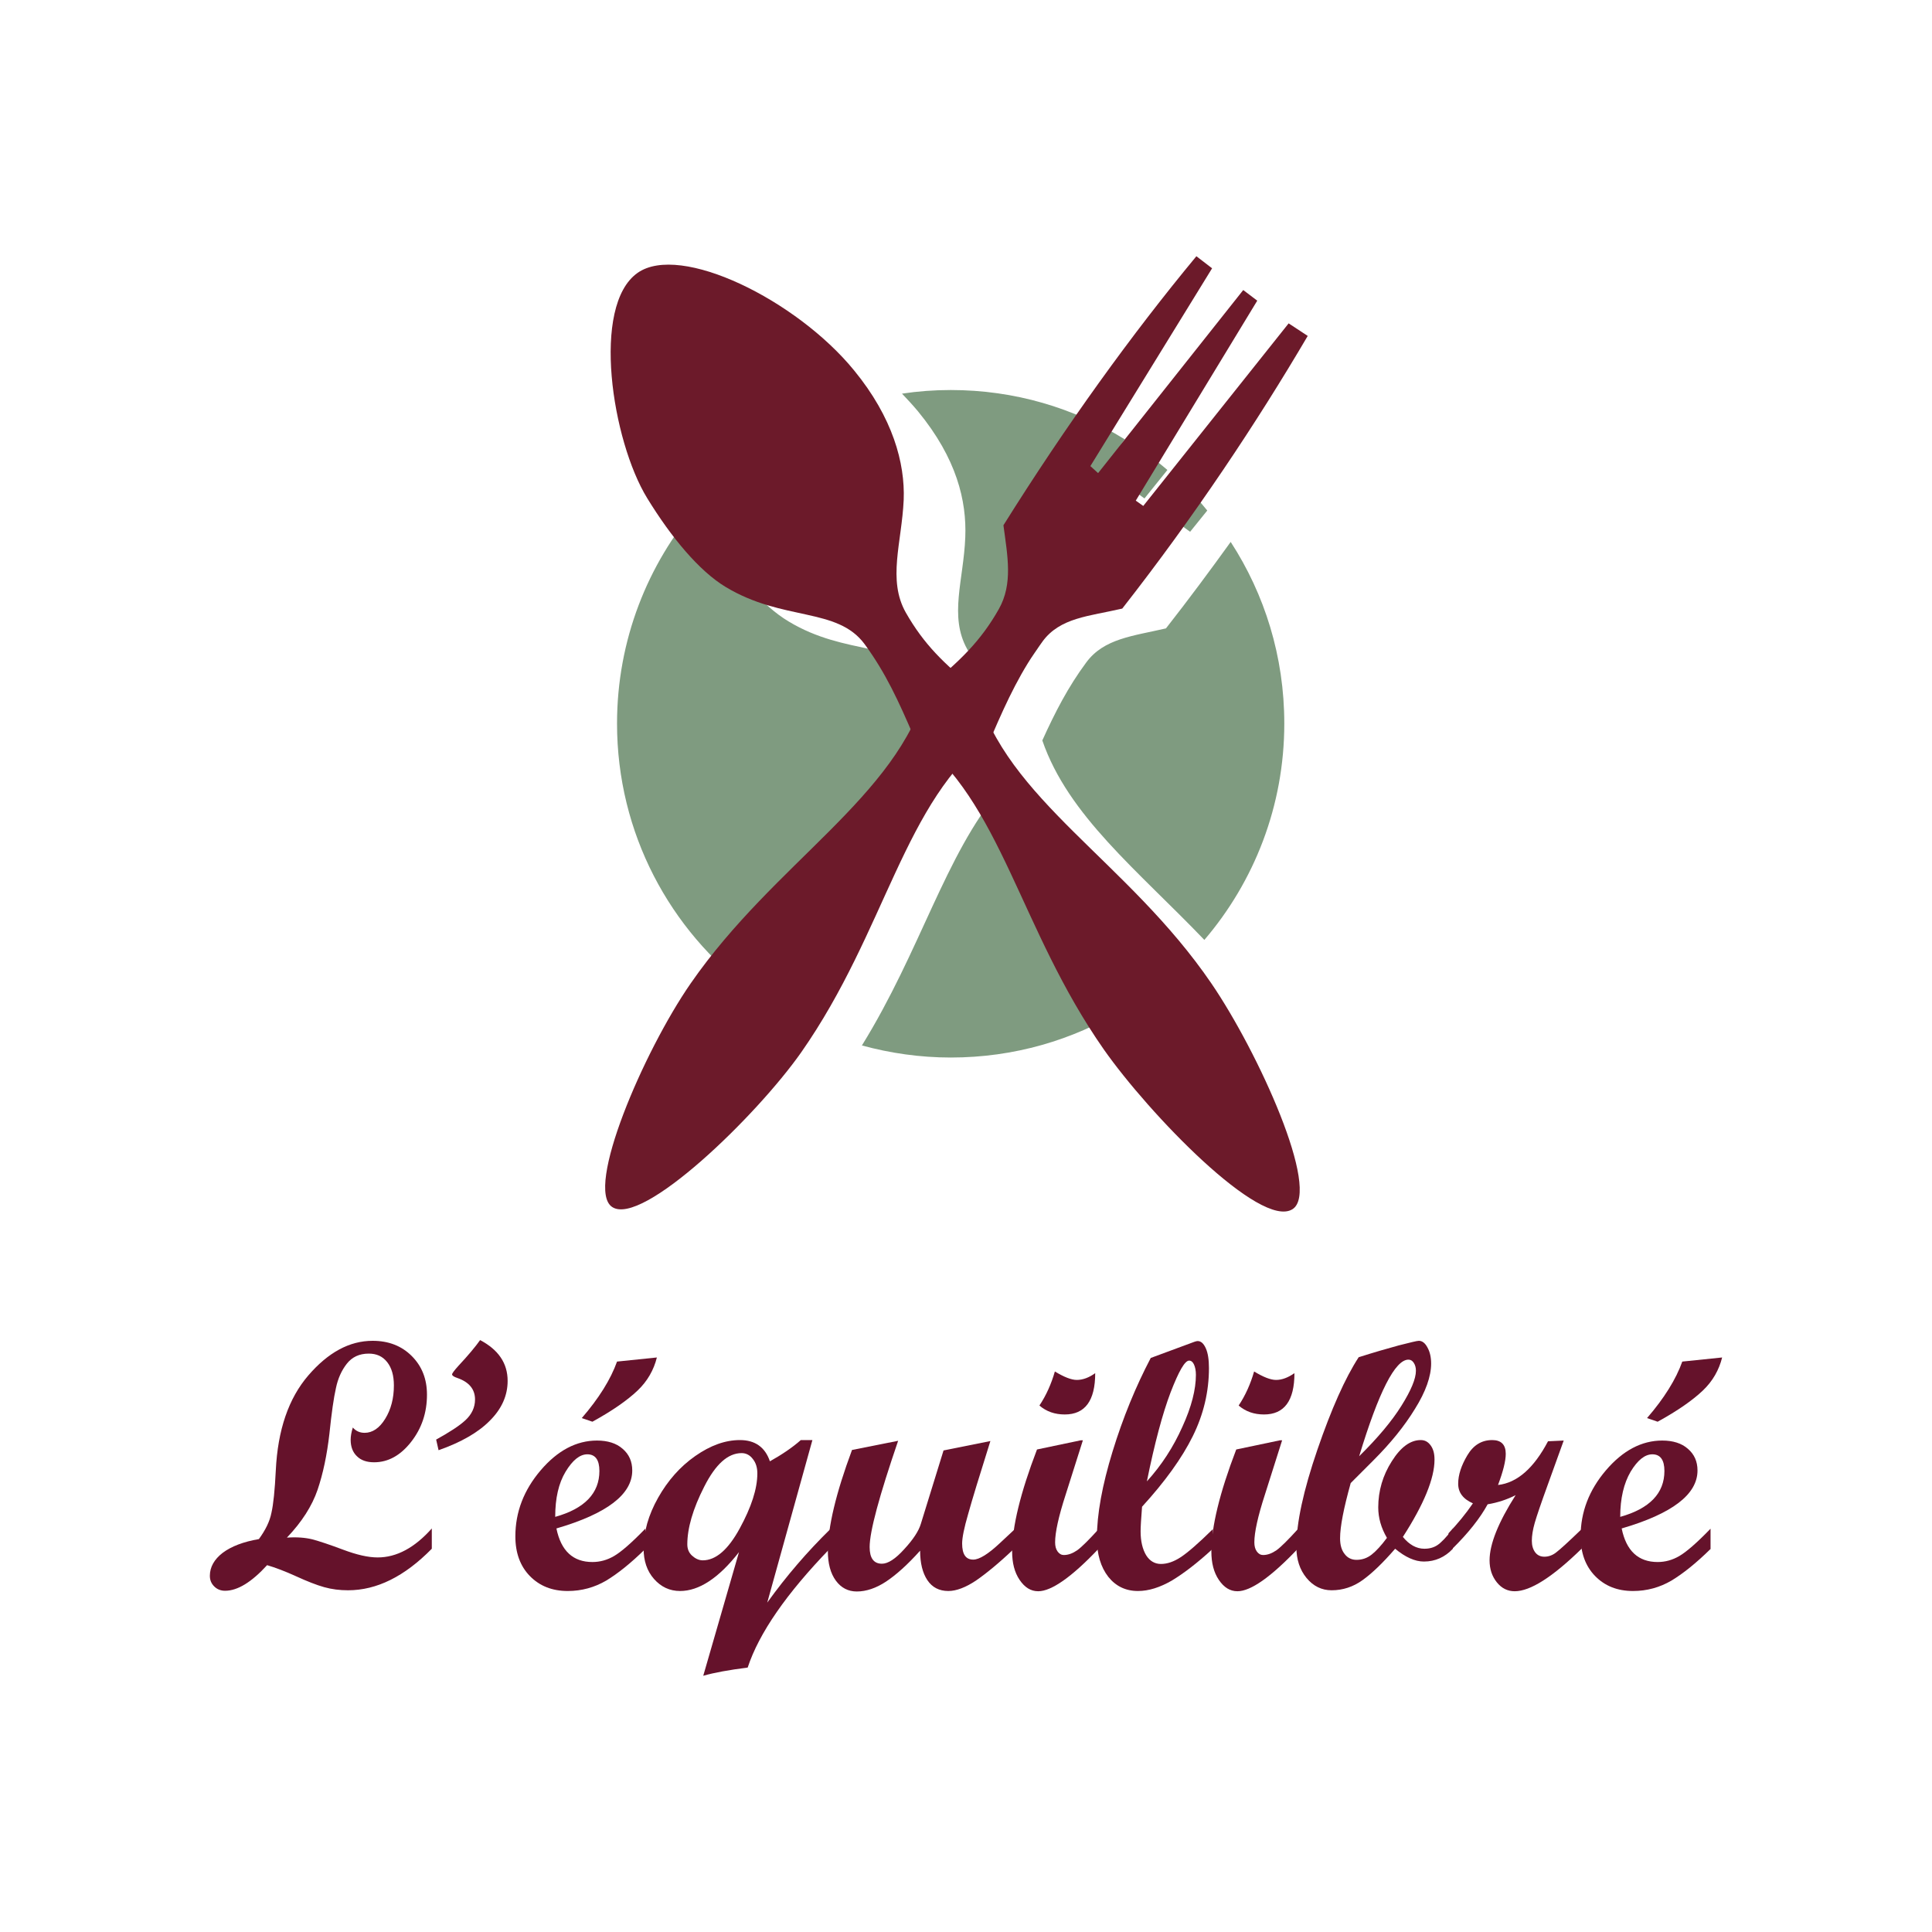
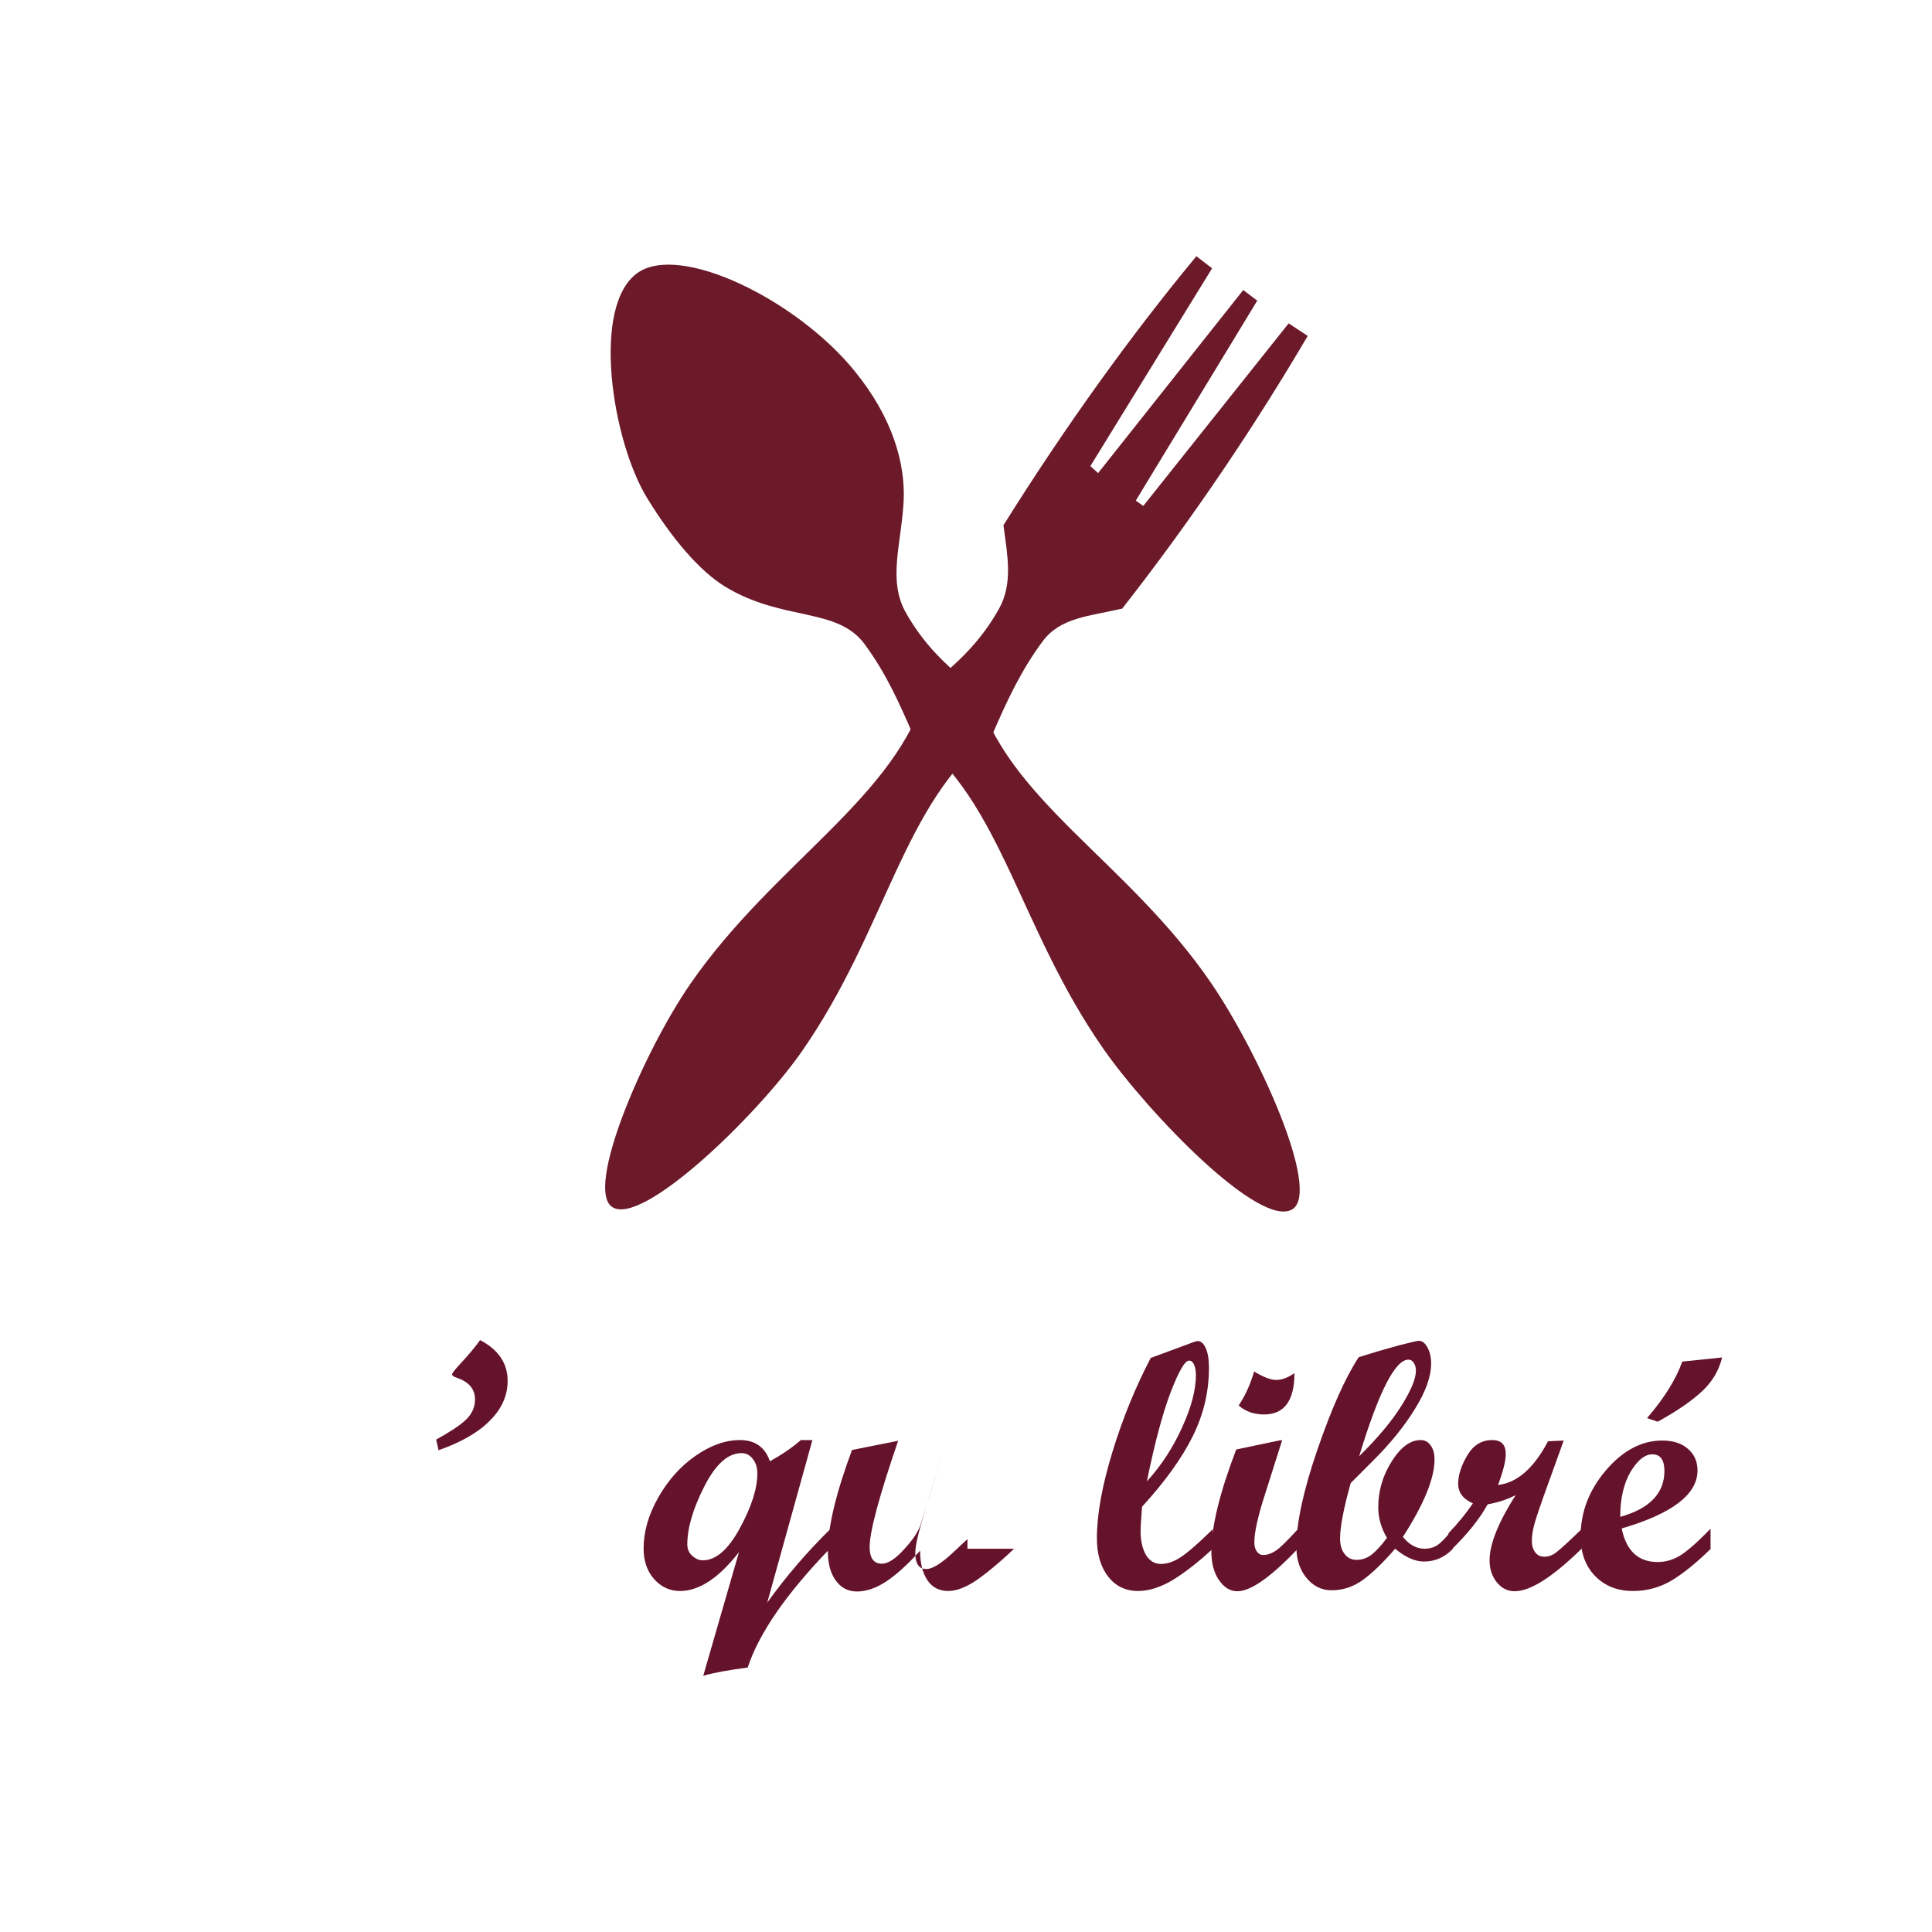
<svg xmlns="http://www.w3.org/2000/svg" id="Calque_1" x="0px" y="0px" viewBox="0 0 800 800" style="enable-background:new 0 0 800 800;" xml:space="preserve">
  <style type="text/css">	.Ombre_x0020_portée{fill:none;}	.Lueur_x0020_externe_x0020_5 pt{fill:none;}	.Néon_x0020_bleu{fill:none;stroke:#8AACDA;stroke-width:7;stroke-linecap:round;stroke-linejoin:round;}	.Ton_x0020_clair_x0020_chrome{fill:url(#SVGID_1_);stroke:#FFFFFF;stroke-width:0.363;stroke-miterlimit:1;}	.Swing_GS{fill:#FFDD00;}	.Alysse_GS{fill:#A6D0E4;}	.st0{fill:#7F9B80;}	.st1{fill-rule:evenodd;clip-rule:evenodd;fill:#6C1A2A;}	.st2{fill:#65122B;}</style>
  <linearGradient id="SVGID_1_" gradientUnits="userSpaceOnUse" x1="0" y1="0" x2="6.123234e-17" y2="-1">
    <stop offset="0" style="stop-color:#656565" />
    <stop offset="0.618" style="stop-color:#1B1B1B" />
    <stop offset="0.629" style="stop-color:#545454" />
    <stop offset="0.983" style="stop-color:#3E3E3E" />
  </linearGradient>
  <g>
    <g>
-       <path class="st0" d="M413.9,327.3c-22.5,26.7-32.7,66.3-57,105.6c11.7,3.2,24.1,5,36.8,5c26.1,0,50.5-7.2,71.3-19.8   C446.8,382.8,436.3,349.3,413.9,327.3z M509.6,224.4c-8.5,11.8-17.4,23.8-26.8,35.8c-13.8,3.2-25.7,4.2-33,14.1   c-7.5,10.1-12.9,20.6-18.2,32.3c10.7,31.1,39.4,53.7,67.1,82.6c20.6-24.1,33.1-55.4,33.1-89.6   C531.8,271.9,523.7,246.1,509.6,224.4z M289,209.4c-20.9,24.2-33.5,55.8-33.5,90.2c0,45.4,21.9,85.6,55.7,110.8   c31.1-41.3,72-66.9,88.3-103.3c-4.4-9.3-9.2-17.8-15.4-26.2c-11.4-15.4-33.8-9.2-57.6-23.6c-10.8-6.5-21-18.5-31.1-34.9   C293.1,218.8,290.9,214.4,289,209.4z M494.8,205.6l-6.8,11.1l4.8,3.5l7.1-8.8C498.3,209.4,496.6,207.4,494.8,205.6z M477.2,189.6   l-8.1,13.3l4.8,3.5l9.5-11.8C481.4,192.9,479.3,191.2,477.2,189.6z M393.7,161.5c-6.9,0-13.6,0.5-20.2,1.5   c2.3,2.4,4.5,4.8,6.6,7.3c16.1,19.6,20.2,37.1,19.6,52.2c-0.7,17.7-6.8,32.7,0.8,46.3c3.9,6.9,8.1,12.5,13.2,18   c8.3-7.6,14.4-14.9,19.8-24.5c5.9-10.5,3.6-21.8,1.9-34.6c10-16,20.1-31.2,30.3-45.8C444.7,168.9,420.1,161.5,393.7,161.5z" />
      <path class="st1" d="M501.6,407.2c-34.6-50.7-85-76.1-97.3-121.5c-13.6-11-21.7-18.9-29.2-32c-7.7-13.6-1.7-29-0.9-46.7   c0.6-15.2-4.5-34.1-20.6-53.7c-23.8-29.1-71.9-52.8-89.6-40.3c-19.3,13.6-10.6,69.5,4,93.3c10,16.3,21.5,30.1,32.4,36.7   c23.8,14.4,46.2,8.3,57.6,23.7c8.8,12,14.1,23.7,20.3,38.1c36.7,27.4,43.5,79.3,78.8,129.8c18.6,26.5,64.8,74.5,78.1,66.1   C547.1,493.1,521,435.6,501.6,407.2z" />
      <path class="st1" d="M533.6,133.9l-60.2,75.6l-3.1-2.2l50.3-82.8l-5.8-4.4l-60.1,75.8l-3.2-2.9l50.4-81.9l-6.5-5   c-26.7,32.2-54,70-79.9,111.4c1.7,12.8,4,24.2-1.9,34.7c-7.4,13.1-16.1,21.6-29.7,32.6c-12.4,45.4-63.1,72.2-97.9,122.4   c-19.6,28.3-43.9,85.1-32.5,92.6c12.4,8.2,59.7-37.6,78.3-64.1c35.3-50.5,42.3-104.1,79.1-131.5c6.2-14.4,12-26.7,20.8-38.6   c7.3-9.9,19.2-10.4,33-13.6c29.9-38.2,55.7-77,76.8-112.9L533.6,133.9z" />
    </g>
    <g>
-       <path class="st2" d="M178.8,641.3c-11.3,11.5-22.8,17.2-34.7,17.2c-3.4,0-6.7-0.4-9.9-1.3c-3.2-0.9-7-2.4-11.6-4.5   s-8.6-3.6-12-4.6c-6.4,7-12.2,10.6-17.4,10.6c-1.8,0-3.3-0.6-4.5-1.8c-1.2-1.2-1.8-2.6-1.8-4.4c0-3.6,1.8-6.8,5.3-9.5   c3.6-2.7,8.6-4.6,15-5.7c2.7-3.7,4.5-7.3,5.2-10.9c0.8-3.5,1.4-9.4,1.8-17.5c0.8-16.8,5.3-29.9,13.5-39.4s17-14.3,26.6-14.3   c6.6,0,12,2.1,16.2,6.3c4.2,4.2,6.3,9.5,6.3,16c0,7.5-2.2,14-6.6,19.6c-4.4,5.6-9.5,8.4-15.3,8.4c-3,0-5.4-0.8-7.1-2.5   c-1.7-1.6-2.6-3.9-2.6-6.8c0-1.5,0.3-3.2,0.9-5.1c1.3,1.5,2.9,2.2,4.9,2.2c3.2,0,6.1-1.9,8.5-5.8c2.4-3.9,3.6-8.5,3.6-13.8   c0-4.1-0.9-7.3-2.8-9.7c-1.9-2.4-4.4-3.5-7.6-3.5c-3.9,0-6.9,1.4-9.1,4.2s-3.7,6.2-4.5,10.1c-0.9,3.9-1.8,10.2-2.7,18.9   c-1,8.7-2.6,16.4-4.9,23.2c-2.3,6.7-6.5,13.3-12.7,19.8c4.1-0.3,7.6,0,10.5,0.7c3,0.8,7.2,2.2,12.8,4.3c5.6,2.1,10.3,3.2,14.3,3.2   c7.8,0,15.3-4,22.4-12V641.3z" />
      <path class="st2" d="M198.8,554.9c7.6,4,11.4,9.6,11.4,16.9c0,6-2.4,11.5-7.3,16.4c-4.8,4.9-11.9,9-21.3,12.3l-1-4.4   c5.4-3,9.5-5.6,12.1-8c2.6-2.4,4-5.3,4-8.6c0-4.2-2.4-7.2-7.3-8.9c-1.5-0.5-2.2-1-2.2-1.5c0-0.4,0.8-1.5,2.5-3.4   C193.9,561.2,196.9,557.6,198.8,554.9z" />
-       <path class="st2" d="M267.3,641.3c-6.1,6-11.5,10.3-16.3,13.2c-4.8,2.8-10.1,4.3-15.9,4.3c-6.5,0-11.7-2.1-15.7-6.2s-6-9.6-6-16.4   c0-10.1,3.5-19.2,10.5-27.4c7-8.2,14.8-12.3,23.3-12.3c4.4,0,8,1.1,10.6,3.4c2.7,2.3,4,5.3,4,9c0,9.9-10.5,17.9-31.4,24   c1.9,9.3,6.9,13.9,14.9,13.9c3.1,0,6.1-0.8,9-2.5c2.9-1.7,7.2-5.4,12.9-11.3V641.3z M229.9,628.1c12.2-3.4,18.3-9.8,18.3-19   c0-4.6-1.7-6.9-5-6.9c-3.1,0-6.1,2.4-9,7.2C231.3,614.2,229.9,620.4,229.9,628.1z M272,562.1c-1.3,5.2-3.9,9.8-8,13.7   s-10.3,8.3-18.7,12.9l-4.4-1.5c7.1-8.2,12-16.1,14.6-23.4L272,562.1z" />
      <path class="st2" d="M343.6,641.3c-17.9,18.5-29.3,34.9-34,49.2c-7.8,1-13.9,2.1-18.4,3.4l14.8-51.2   c-8.4,10.8-16.6,16.1-24.4,16.1c-4.3,0-7.9-1.7-10.8-5c-2.9-3.3-4.3-7.5-4.3-12.6c0-6.9,2-13.9,6-21c4-7.1,9.1-12.9,15.4-17.3   c6.3-4.4,12.4-6.6,18.5-6.6c6.2,0,10.4,2.9,12.4,8.8c5-2.8,9.3-5.7,12.8-8.8h4.8l-18.7,67.3c7.9-11,16.6-21.1,26.1-30.4V641.3z    M291,646.1c5.4,0,10.5-4.4,15.3-13.2c4.8-8.8,7.3-16.4,7.3-22.8c0-2.4-0.6-4.4-1.9-6c-1.2-1.6-2.8-2.4-4.6-2.4   c-5.7,0-10.8,4.6-15.5,13.9c-4.7,9.2-7,17.2-7,23.9c0,1.8,0.6,3.4,1.9,4.6S289.3,646.1,291,646.1z" />
-       <path class="st2" d="M419.9,641.3c-6.3,6-11.6,10.3-15.8,13.2c-4.2,2.8-8.1,4.3-11.4,4.3c-3.8,0-6.7-1.5-8.7-4.5   c-2-3-3-7.1-3-12.2c-5.2,5.8-9.9,10-14.1,12.8c-4.1,2.7-8.2,4.1-12.1,4.1c-3.6,0-6.5-1.5-8.7-4.5c-2.2-3-3.3-7.1-3.3-12.2   c0-9.9,3.3-23.9,10-41.9l19.1-3.8c-7.8,22.8-11.8,37.5-11.8,44c0,4.6,1.7,6.9,5.1,6.9c2.5,0,5.6-2,9.2-6c3.7-4,6-7.5,6.9-10.5   l9.4-30.4l19.4-3.9c-4.5,14.3-7.6,24.4-9.2,30.2c-1.7,5.8-2.5,9.9-2.5,12.2c0,4.5,1.5,6.7,4.6,6.7c2.5,0,6.2-2.3,11-6.8l6-5.6   V641.3z" />
-       <path class="st2" d="M454.9,641.3c-11.1,11.7-19.5,17.6-25,17.6c-3.1,0-5.6-1.6-7.7-4.7c-2.1-3.1-3.1-7-3.1-11.8   c0-10.1,3.4-24.2,10.3-42.2l18.1-3.8h0.9l-7.1,22.4c-3,9.2-4.4,15.8-4.4,19.8c0,1.6,0.3,2.8,1,3.8c0.7,1,1.6,1.5,2.6,1.5   c1.9,0,3.7-0.7,5.6-2c1.9-1.4,4.8-4.3,8.9-8.8V641.3z M453.5,568.6c0,11.4-4.2,17.1-12.6,17.1c-4.1,0-7.6-1.2-10.5-3.7   c2.8-4.2,4.9-8.9,6.4-14.1c3.8,2.3,6.8,3.5,9.1,3.5C448.4,571.4,451,570.4,453.5,568.6z" />
+       <path class="st2" d="M419.9,641.3c-6.3,6-11.6,10.3-15.8,13.2c-4.2,2.8-8.1,4.3-11.4,4.3c-3.8,0-6.7-1.5-8.7-4.5   c-2-3-3-7.1-3-12.2c-5.2,5.8-9.9,10-14.1,12.8c-4.1,2.7-8.2,4.1-12.1,4.1c-3.6,0-6.5-1.5-8.7-4.5c-2.2-3-3.3-7.1-3.3-12.2   c0-9.9,3.3-23.9,10-41.9l19.1-3.8c-7.8,22.8-11.8,37.5-11.8,44c0,4.6,1.7,6.9,5.1,6.9c2.5,0,5.6-2,9.2-6c3.7-4,6-7.5,6.9-10.5   l9.4-30.4c-4.5,14.3-7.6,24.4-9.2,30.2c-1.7,5.8-2.5,9.9-2.5,12.2c0,4.5,1.5,6.7,4.6,6.7c2.5,0,6.2-2.3,11-6.8l6-5.6   V641.3z" />
      <path class="st2" d="M502.2,641.3c-6.5,6-12.2,10.3-17,13.2c-4.9,2.8-9.5,4.3-14,4.3c-5.1,0-9.2-2-12.3-5.9   c-3.1-4-4.7-9.3-4.7-15.9c0-10,2.2-22,6.5-36s9.6-26.9,15.8-38.7l18.1-6.7c0.6-0.2,1-0.3,1.3-0.3c1.4,0,2.5,1,3.4,3   c0.9,2,1.3,4.8,1.3,8.2c0,9.7-2.2,19.1-6.7,28.2c-4.5,9.1-11.5,18.8-21,29.2c-0.4,5-0.6,8.4-0.6,10.2c0,4.1,0.8,7.4,2.3,9.9   c1.5,2.4,3.6,3.6,6.1,3.6c2.6,0,5.3-0.9,8.2-2.8s7.3-5.7,13.3-11.6V641.3z M474.9,613.4c6.1-6.7,11-14.3,14.7-22.6   c3.8-8.3,5.6-15.5,5.6-21.5c0-1.8-0.3-3.2-0.8-4.3c-0.5-1.1-1.2-1.6-2-1.6c-1.8,0-4.3,4.4-7.7,13.2   C481.4,585.3,478.1,597.6,474.9,613.4z" />
      <path class="st2" d="M537.4,641.3c-11.1,11.7-19.5,17.6-25,17.6c-3.1,0-5.6-1.6-7.7-4.7c-2.1-3.1-3.1-7-3.1-11.8   c0-10.1,3.4-24.2,10.3-42.2l18.1-3.8h0.9l-7.1,22.4c-3,9.2-4.4,15.8-4.4,19.8c0,1.6,0.3,2.8,1,3.8c0.7,1,1.6,1.5,2.6,1.5   c1.9,0,3.7-0.7,5.6-2c1.9-1.4,4.8-4.3,8.9-8.8V641.3z M536,568.6c0,11.4-4.2,17.1-12.6,17.1c-4.1,0-7.6-1.2-10.5-3.7   c2.8-4.2,4.9-8.9,6.4-14.1c3.8,2.3,6.8,3.5,9.1,3.5C530.9,571.4,533.4,570.4,536,568.6z" />
      <path class="st2" d="M601.6,641.3c-3.3,3.5-7.3,5.3-12,5.3c-3.7,0-7.7-1.8-11.9-5.3c-5.1,5.9-9.6,10.2-13.5,13   c-3.9,2.8-8.2,4.2-12.8,4.2c-4.1,0-7.6-1.7-10.4-5.1c-2.8-3.4-4.2-7.7-4.2-12.8c0-10,2.9-23.4,8.7-40.3s11.5-29.7,17.1-38.3   c6.3-2,11.8-3.6,16.6-4.9c4.8-1.2,7.5-1.9,8.3-1.9c1.4,0,2.6,0.9,3.6,2.8c1,1.8,1.5,4,1.5,6.6c0,5.3-2.2,11.6-6.7,18.8   c-4.4,7.2-10.2,14.3-17.2,21.3l-9.4,9.4c-2.9,10.4-4.4,18-4.4,22.9c0,2.7,0.6,4.9,1.9,6.5c1.2,1.6,2.9,2.4,4.9,2.4   c2.3,0,4.4-0.7,6.3-2.2s4-3.8,6.3-6.9c-2.4-4.1-3.6-8.3-3.6-12.6c0-6.9,1.9-13.3,5.6-19.1c3.7-5.9,7.7-8.8,12-8.8   c1.7,0,3,0.7,4.1,2.2c1.1,1.5,1.6,3.4,1.6,5.9c0,7.8-4.4,18.5-13.1,32c2.6,3.2,5.6,4.9,8.9,4.9c2.1,0,3.9-0.5,5.4-1.5   c1.5-1,3.7-3.2,6.4-6.8V641.3z M562.8,603c7.7-7.6,13.5-14.5,17.5-20.9c4-6.4,6-11.2,6-14.5c0-1.3-0.3-2.4-0.9-3.3   c-0.6-0.9-1.3-1.3-2.2-1.3C577.7,563,570.9,576.3,562.8,603z" />
      <path class="st2" d="M654.9,641.3c-12,11.7-21.2,17.6-27.7,17.6c-2.9,0-5.4-1.2-7.4-3.7c-2-2.5-3-5.5-3-9.1   c0-6.7,3.6-15.7,10.8-27c-3.5,1.8-7.4,3.1-11.6,3.8c-3.1,5.7-8,11.9-14.6,18.4h-1.6v-6.4c3.7-3.9,7.1-8,10.1-12.4   c-4.1-1.8-6.1-4.5-6.1-8.1c0-3.7,1.3-7.6,3.8-11.8c2.5-4.2,5.9-6.3,10.3-6.3c3.7,0,5.6,1.9,5.6,5.7c0,3-1.1,7.3-3.2,12.9   c7.9-0.9,14.8-6.9,20.7-18.1l6.5-0.3l-6.6,18.3c-2.8,7.7-4.6,13-5.4,15.8c-0.8,2.8-1.2,5.3-1.2,7.4c0,2,0.5,3.6,1.4,4.8   c0.9,1.2,2.2,1.8,3.8,1.8c1.7,0,3.4-0.6,4.9-1.8c1.6-1.2,5.1-4.4,10.6-9.7V641.3z" />
      <path class="st2" d="M708.4,641.3c-6.1,6-11.5,10.3-16.3,13.2c-4.8,2.8-10.1,4.3-15.9,4.3c-6.5,0-11.7-2.1-15.7-6.2   c-4-4.1-6-9.6-6-16.4c0-10.1,3.5-19.2,10.5-27.4c7-8.2,14.8-12.3,23.3-12.3c4.4,0,8,1.1,10.6,3.4c2.7,2.3,4,5.3,4,9   c0,9.9-10.5,17.9-31.4,24c1.9,9.3,6.9,13.9,14.9,13.9c3.1,0,6.1-0.8,9-2.5s7.2-5.4,12.9-11.3V641.3z M670.9,628.1   c12.2-3.4,18.3-9.8,18.3-19c0-4.6-1.7-6.9-5-6.9c-3.1,0-6.1,2.4-9,7.2C672.4,614.2,670.9,620.4,670.9,628.1z M713.1,562.1   c-1.3,5.2-3.9,9.8-8,13.7s-10.3,8.3-18.7,12.9l-4.4-1.5c7.1-8.2,12-16.1,14.6-23.4L713.1,562.1z" />
    </g>
  </g>
</svg>